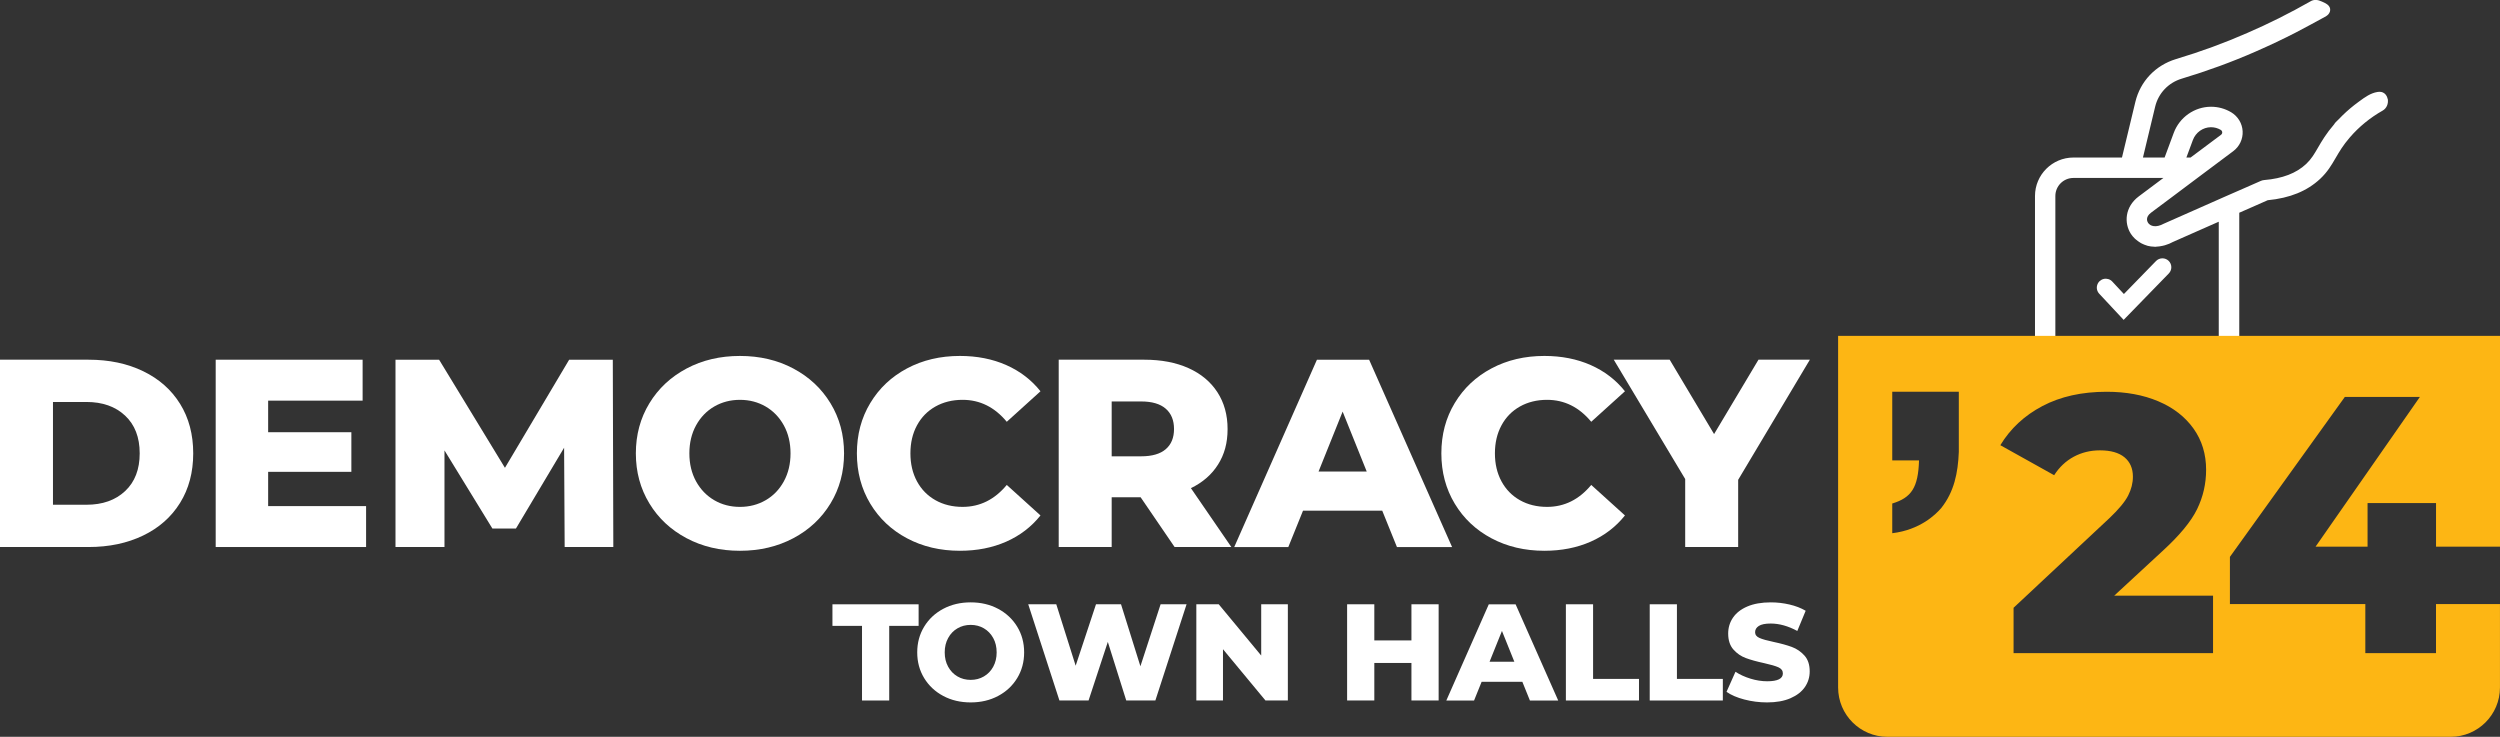
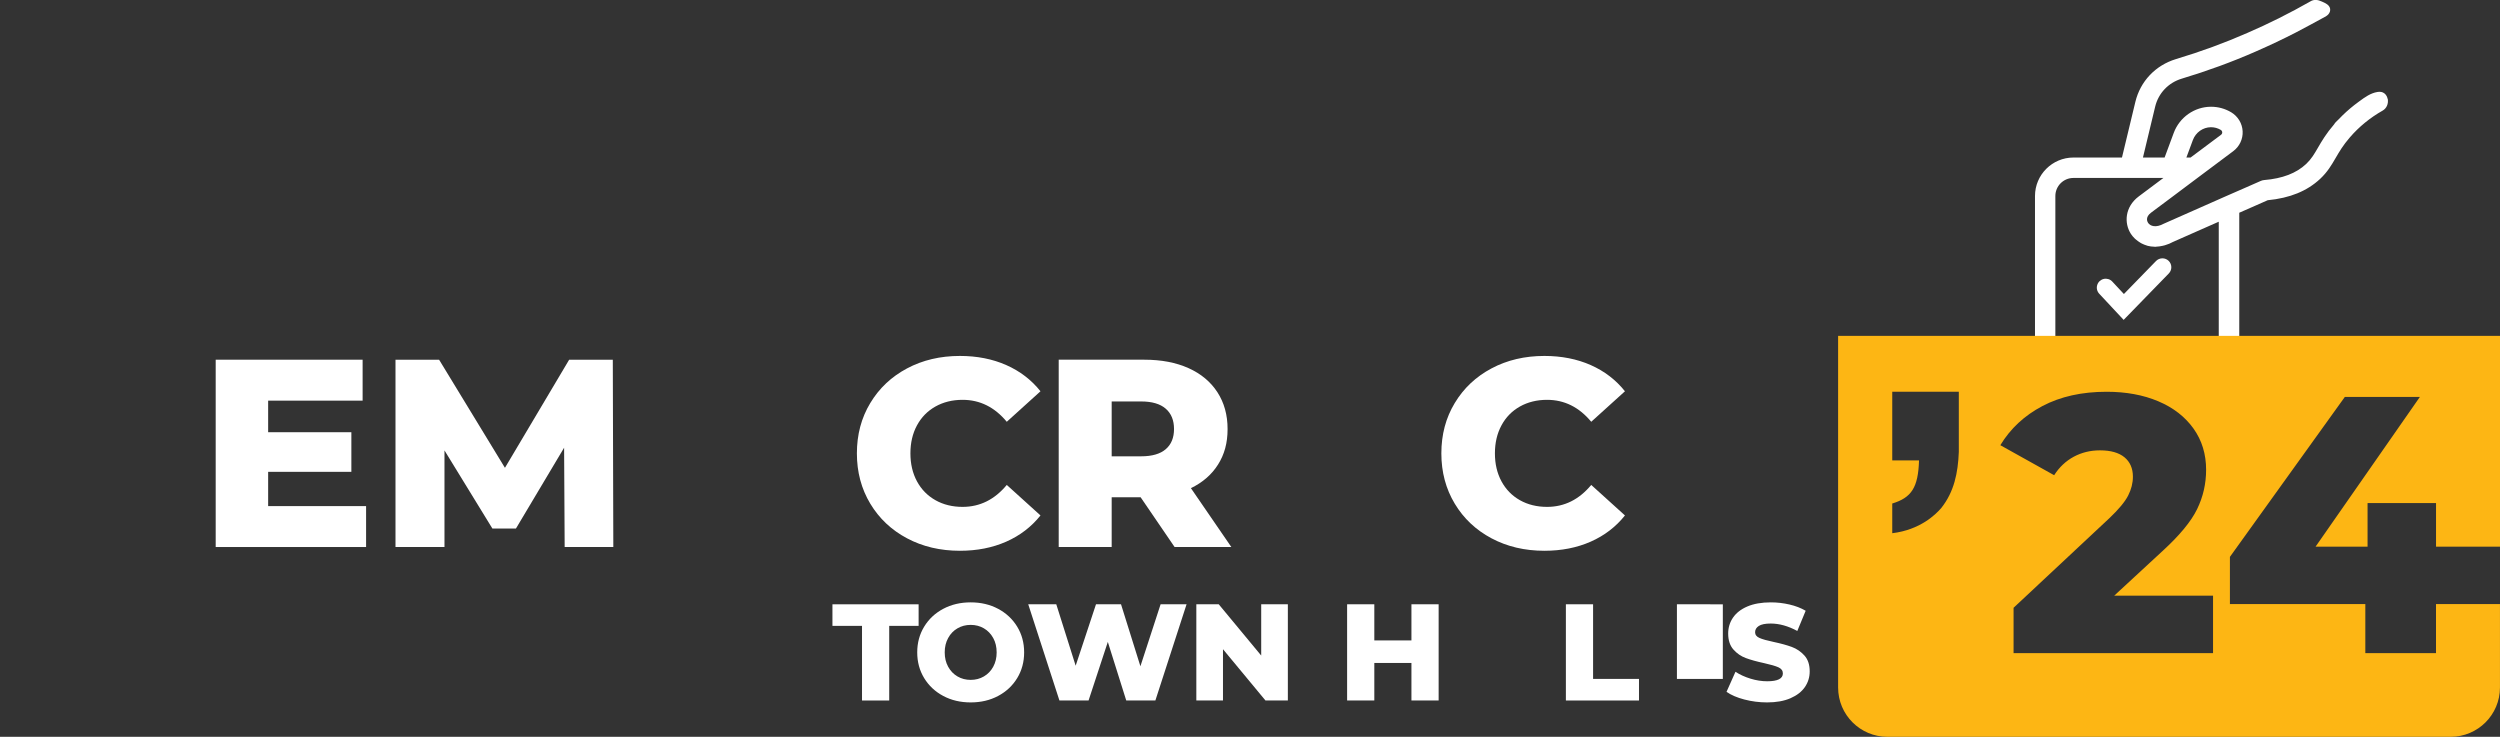
<svg xmlns="http://www.w3.org/2000/svg" id="Layer_2" viewBox="0 0 771.13 227.27">
  <rect x="0" y="0" width="771.13" height="227.27" fill="#333333" stroke="none" />
  <defs>
    <style>      .cls-1 {        fill: #fdb614;      }      .cls-2 {        fill: #fff;      }    </style>
  </defs>
  <g id="Layer_1-2" data-name="Layer_1">
    <g>
      <path class="cls-2" d="M736.48,30.56c-.02-.11-.04-.21-.07-.32h0c-.22-.8-.74-1.42-1.41-1.72-.47-.2-1.01-.25-1.66-.15-2.13.33-3.95,1.67-5.56,2.85l-.34.25c-1.72,1.25-3.36,2.64-4.87,4.11-.44.43-.87.87-1.29,1.31-.09.1-.2.2-.32.31-.35.33-.74.7-.99,1.15-2.47,2.87-3.82,5.19-5.01,7.24-1.13,1.94-2.02,3.48-3.62,4.99-3.07,2.87-7.3,4.49-12.94,4.96-.35.03-.68.11-1.01.25l-4.39,1.93c-2.26,1-4.48,1.99-6.74,2.95l-1.42.63c-5.67,2.49-11.29,4.96-17.41,7.7-2.39,1.31-4.16.81-4.86-.28-.25-.38-.91-1.74.93-3.12l6.39-4.77c2.93-2.19,5.85-4.38,8.76-6.57l10.19-7.62c1.94-1.44,3.03-3.74,2.91-6.14-.12-2.42-1.44-4.61-3.54-5.87-1.92-1.13-4.01-1.7-6.22-1.7-5.08,0-9.71,3.24-11.5,8.08l-2.81,7.58h-6.68l3.77-15.7c1-4.14,4.06-7.37,8.18-8.62,7.86-2.36,15.51-5.16,22.73-8.33,4.61-2.02,8.69-3.96,12.49-5.92,1.54-.79,3.07-1.61,4.59-2.44l2.04-1.11c.75-.41,1.51-.82,2.26-1.23.33-.18.75-.41,1.1-.79.49-.53.7-1.22.55-1.85-.24-1.09-1.43-1.63-2.22-1.98l-.26-.12c-1.34-.64-2.5-.69-3.47-.13-6.38,3.64-12.97,6.94-19.59,9.8-6.97,3.06-14.38,5.78-22.03,8.07-6.29,1.92-10.95,6.84-12.48,13.18l-4.13,17.17h-14.96c-6.55,0-11.87,5.33-11.87,11.87v49.19h-5.57c-1.74,0-3.15,1.41-3.15,3.15s1.41,3.15,3.15,3.15h74.15c1.74,0,3.15-1.41,3.15-3.15s-1.41-3.15-3.15-3.15h-5.57v-44.03c1.62-.7,3.23-1.41,4.87-2.14l3.9-1.72c6.85-.66,12.15-2.82,16.19-6.6,2.28-2.15,3.48-4.22,4.76-6.42,1.12-1.92,2.27-3.91,4.41-6.38,2.83-3.28,6.24-6.06,10.12-8.26,1.19-.68,1.8-2.08,1.56-3.57ZM674.39,48.6l2-5.39c.88-2.37,3.13-3.97,5.59-3.97,1.07,0,2.09.28,3.01.82.28.17.44.44.46.75.01.31-.12.58-.38.77l-9.38,7.01h-1.31ZM657.28,72.15c.31.47.7.94,1.2,1.43.1.1.2.19.31.27l.1.08c.36.31.75.59,1.21.88.15.09.3.18.46.27.53.28,1.1.5,1.67.67.08.03.15.06.23.08.64.16,1.35.26,2.04.27l.28.03c.12,0,.25-.02.41-.05.59-.02,1.22-.11,1.93-.27.22-.05.43-.1.65-.16.96-.28,1.76-.62,2.46-1.01,2.92-1.3,5.77-2.56,8.59-3.8l5.56-2.45v41.26h-50.4v-49.19c0-3.07,2.5-5.57,5.57-5.57h27.76l-7.58,5.67c-4.39,3.29-4.56,8.32-2.45,11.58Z" />
      <path class="cls-2" d="M651.53,86.84c-.67-.72-1.68-1.02-2.63-.8-.95.22-1.73.94-2.01,1.88-.29.94-.05,1.96.62,2.68l7.53,8.07,13.93-14.32c.51-.53.79-1.22.78-1.96-.01-.73-.31-1.42-.83-1.93-.51-.5-1.21-.78-1.92-.78h-.04c-.72.01-1.43.32-1.93.83l-9.91,10.18-3.59-3.85Z" />
    </g>
    <path class="cls-1" d="M771.13,168.61v-65.02h-204.16v108.47c0,8.4,6.81,15.21,15.21,15.21h173.73c8.4,0,15.21-6.81,15.21-15.21v-25.73h-19.73v15.14h-21.8v-15.14h-41.77v-14.56l35.45-49.34h23.15l-32.18,46.19h16.04v-13.44h21.12v13.44h19.73ZM604.2,139.42c-.26,6.46-1.43,12.26-5.43,17.3-1.67,1.94-6.46,6.71-15.1,7.75v-9.16c5.93-1.81,8-4.91,8.26-13.3h-8.26v-21.17h20.53v18.59ZM682.63,201.47h-61.54v-14l29.59-27.67c2.85-2.71,4.77-5.02,5.75-6.94s1.47-3.86,1.47-5.82c0-2.56-.87-4.55-2.6-5.99-1.74-1.43-4.26-2.14-7.57-2.14-2.94,0-5.63.66-8.08,1.97-2.44,1.32-4.46,3.22-6.04,5.7l-16.6-9.26c3.09-5.11,7.42-9.15,12.99-12.08,5.57-2.93,12.16-4.4,19.77-4.4,6.02,0,11.34.98,15.97,2.94,4.63,1.96,8.24,4.76,10.85,8.41,2.6,3.65,3.89,7.89,3.89,12.7,0,4.3-.92,8.34-2.77,12.14-1.84,3.8-5.4,8.11-10.67,12.93l-14.91,13.78h30.49v17.73Z" />
    <g>
-       <path class="cls-2" d="M0,110.95h27.32c6.33,0,11.94,1.18,16.84,3.55,4.9,2.37,8.69,5.72,11.39,10.07,2.7,4.35,4.05,9.44,4.05,15.27s-1.35,10.92-4.05,15.27c-2.7,4.35-6.49,7.71-11.39,10.07-4.9,2.37-10.51,3.55-16.84,3.55H0v-57.78ZM26.66,155.69c4.95,0,8.93-1.4,11.93-4.21,3-2.81,4.5-6.69,4.5-11.64s-1.5-8.83-4.5-11.64c-3-2.81-6.98-4.21-11.93-4.21h-10.32v31.7h10.32Z" />
      <path class="cls-2" d="M112.92,156.1v12.63h-46.39v-57.78h45.32v12.63h-29.14v9.74h25.67v12.22h-25.67v10.57h30.21Z" />
      <path class="cls-2" d="M174.17,168.73l-.17-30.63-14.86,24.93h-7.26l-14.78-24.1v29.8h-15.11v-57.78h13.45l20.31,33.35,19.81-33.35h13.46l.16,57.78h-15.02Z" />
-       <path class="cls-2" d="M211.77,166.01c-4.87-2.59-8.7-6.16-11.47-10.73-2.78-4.57-4.17-9.71-4.17-15.44s1.39-10.87,4.17-15.44c2.78-4.57,6.6-8.14,11.47-10.73,4.87-2.59,10.36-3.88,16.47-3.88s11.6,1.29,16.47,3.88c4.87,2.59,8.69,6.16,11.47,10.73,2.78,4.57,4.17,9.71,4.17,15.44s-1.39,10.87-4.17,15.44c-2.78,4.57-6.6,8.15-11.47,10.73s-10.36,3.88-16.47,3.88-11.6-1.29-16.47-3.88ZM236.17,154.29c2.37-1.37,4.24-3.31,5.61-5.82,1.37-2.5,2.06-5.38,2.06-8.63s-.69-6.12-2.06-8.63c-1.38-2.5-3.25-4.44-5.61-5.82-2.37-1.37-5.01-2.06-7.93-2.06s-5.56.69-7.93,2.06c-2.37,1.38-4.24,3.32-5.61,5.82s-2.06,5.38-2.06,8.63.69,6.12,2.06,8.63c1.38,2.5,3.25,4.44,5.61,5.82,2.37,1.38,5.01,2.06,7.93,2.06s5.56-.69,7.93-2.06Z" />
      <path class="cls-2" d="M279.79,166.05c-4.82-2.56-8.6-6.12-11.35-10.69-2.75-4.57-4.13-9.74-4.13-15.52s1.37-10.95,4.13-15.52c2.75-4.57,6.53-8.13,11.35-10.69,4.81-2.56,10.25-3.84,16.3-3.84,5.28,0,10.04.94,14.28,2.81,4.24,1.87,7.76,4.57,10.57,8.09l-10.4,9.41c-3.74-4.51-8.28-6.77-13.62-6.77-3.14,0-5.93.69-8.38,2.06-2.45,1.38-4.35,3.32-5.7,5.82-1.35,2.5-2.02,5.38-2.02,8.63s.67,6.12,2.02,8.63c1.35,2.5,3.25,4.44,5.7,5.82,2.45,1.38,5.24,2.06,8.38,2.06,5.34,0,9.88-2.26,13.62-6.77l10.4,9.41c-2.81,3.52-6.33,6.22-10.57,8.09-4.24,1.87-9,2.81-14.28,2.81-6.05,0-11.49-1.28-16.3-3.84Z" />
      <path class="cls-2" d="M351.81,153.38h-8.91v15.35h-16.34v-57.78h26.42c5.23,0,9.77.87,13.62,2.6,3.85,1.73,6.82,4.21,8.91,7.43,2.09,3.22,3.14,7,3.14,11.35s-.98,7.83-2.93,10.94c-1.95,3.11-4.75,5.54-8.38,7.3l12.47,18.16h-17.5l-10.48-15.35ZM359.57,126.06c-1.71-1.49-4.24-2.23-7.59-2.23h-9.08v16.92h9.08c3.36,0,5.89-.73,7.59-2.19,1.71-1.46,2.56-3.54,2.56-6.23s-.85-4.79-2.56-6.27Z" />
-       <path class="cls-2" d="M426.35,157.51h-24.43l-4.54,11.23h-16.68l25.51-57.78h16.1l25.59,57.78h-17.01l-4.54-11.23ZM421.57,145.45l-7.43-18.49-7.43,18.49h14.86Z" />
      <path class="cls-2" d="M460.07,166.05c-4.82-2.56-8.6-6.12-11.35-10.69-2.75-4.57-4.13-9.74-4.13-15.52s1.37-10.95,4.13-15.52c2.75-4.57,6.53-8.13,11.35-10.69,4.81-2.56,10.25-3.84,16.3-3.84,5.28,0,10.04.94,14.28,2.81,4.24,1.87,7.76,4.57,10.57,8.09l-10.4,9.41c-3.74-4.51-8.28-6.77-13.62-6.77-3.14,0-5.93.69-8.38,2.06-2.45,1.38-4.35,3.32-5.69,5.82-1.35,2.5-2.02,5.38-2.02,8.63s.67,6.12,2.02,8.63c1.35,2.5,3.25,4.44,5.69,5.82,2.45,1.38,5.24,2.06,8.38,2.06,5.34,0,9.88-2.26,13.62-6.77l10.4,9.41c-2.81,3.52-6.33,6.22-10.57,8.09-4.24,1.87-9,2.81-14.28,2.81-6.05,0-11.49-1.28-16.3-3.84Z" />
-       <path class="cls-2" d="M536.14,148.01v20.72h-16.34v-20.97l-22.04-36.82h17.25l13.7,22.95,13.7-22.95h15.85l-22.12,37.06Z" />
    </g>
    <g>
      <path class="cls-2" d="M265.88,193.05h-9.11v-6.65h26.58v6.65h-9.07v23.02h-8.39v-23.02Z" />
      <path class="cls-2" d="M290.95,214.67c-2.5-1.33-4.46-3.17-5.89-5.51-1.43-2.35-2.14-4.99-2.14-7.93s.71-5.58,2.14-7.93c1.43-2.35,3.39-4.18,5.89-5.51,2.5-1.33,5.32-1.99,8.46-1.99s5.96.66,8.46,1.99c2.5,1.33,4.46,3.17,5.89,5.51,1.43,2.35,2.14,4.99,2.14,7.93s-.71,5.58-2.14,7.93c-1.43,2.35-3.39,4.18-5.89,5.51-2.5,1.33-5.32,1.99-8.46,1.99s-5.96-.66-8.46-1.99ZM303.48,208.65c1.21-.71,2.18-1.7,2.88-2.99.71-1.29,1.06-2.76,1.06-4.43s-.35-3.14-1.06-4.43c-.71-1.29-1.67-2.28-2.88-2.99-1.22-.71-2.57-1.06-4.07-1.06s-2.85.35-4.07,1.06c-1.22.71-2.18,1.7-2.88,2.99-.71,1.29-1.06,2.76-1.06,4.43s.35,3.14,1.06,4.43c.71,1.29,1.67,2.28,2.88,2.99,1.21.71,2.57,1.06,4.07,1.06s2.85-.35,4.07-1.06Z" />
      <path class="cls-2" d="M366,186.39l-9.62,29.67h-8.99l-5.68-18.06-5.94,18.06h-8.99l-9.62-29.67h8.65l5.98,18.95,6.27-18.95h7.72l5.98,19.12,6.23-19.12h8.01Z" />
      <path class="cls-2" d="M397.24,186.39v29.67h-6.91l-13.1-15.81v15.81h-8.22v-29.67h6.91l13.1,15.81v-15.81h8.22Z" />
      <path class="cls-2" d="M443.75,186.39v29.67h-8.39v-11.57h-11.45v11.57h-8.39v-29.67h8.39v11.15h11.45v-11.15h8.39Z" />
-       <path class="cls-2" d="M469.56,210.3h-12.55l-2.33,5.77h-8.56l13.1-29.67h8.27l13.14,29.67h-8.73l-2.33-5.77ZM467.1,204.11l-3.82-9.5-3.82,9.5h7.63Z" />
      <path class="cls-2" d="M483,186.39h8.39v23.02h14.16v6.66h-22.55v-29.67Z" />
-       <path class="cls-2" d="M508.86,186.39h8.39v23.02h14.16v6.66h-22.55v-29.67Z" />
+       <path class="cls-2" d="M508.86,186.39h8.39v23.02h14.16v6.66v-29.67Z" />
      <path class="cls-2" d="M538.06,215.77c-2.26-.59-4.1-1.38-5.51-2.37l2.76-6.19c1.33.88,2.87,1.58,4.62,2.12,1.75.54,3.48.81,5.17.81,3.22,0,4.83-.81,4.83-2.42,0-.85-.46-1.48-1.38-1.89-.92-.41-2.4-.84-4.43-1.29-2.23-.48-4.1-1-5.59-1.55-1.5-.55-2.79-1.43-3.86-2.65-1.07-1.21-1.61-2.85-1.61-4.92,0-1.81.49-3.44,1.48-4.9.99-1.45,2.46-2.61,4.43-3.45s4.37-1.27,7.23-1.27c1.95,0,3.87.22,5.76.66,1.89.44,3.56,1.08,5,1.93l-2.58,6.23c-2.83-1.53-5.57-2.29-8.22-2.29-1.67,0-2.88.25-3.65.74-.76.49-1.15,1.14-1.15,1.93s.45,1.39,1.36,1.78c.9.4,2.36.81,4.37,1.23,2.26.48,4.13,1,5.62,1.55,1.48.55,2.77,1.43,3.86,2.63s1.63,2.83,1.63,4.9c0,1.78-.49,3.39-1.48,4.83-.99,1.44-2.47,2.59-4.45,3.45-1.98.86-4.38,1.29-7.21,1.29-2.4,0-4.73-.3-6.99-.89Z" />
    </g>
  </g>
</svg>